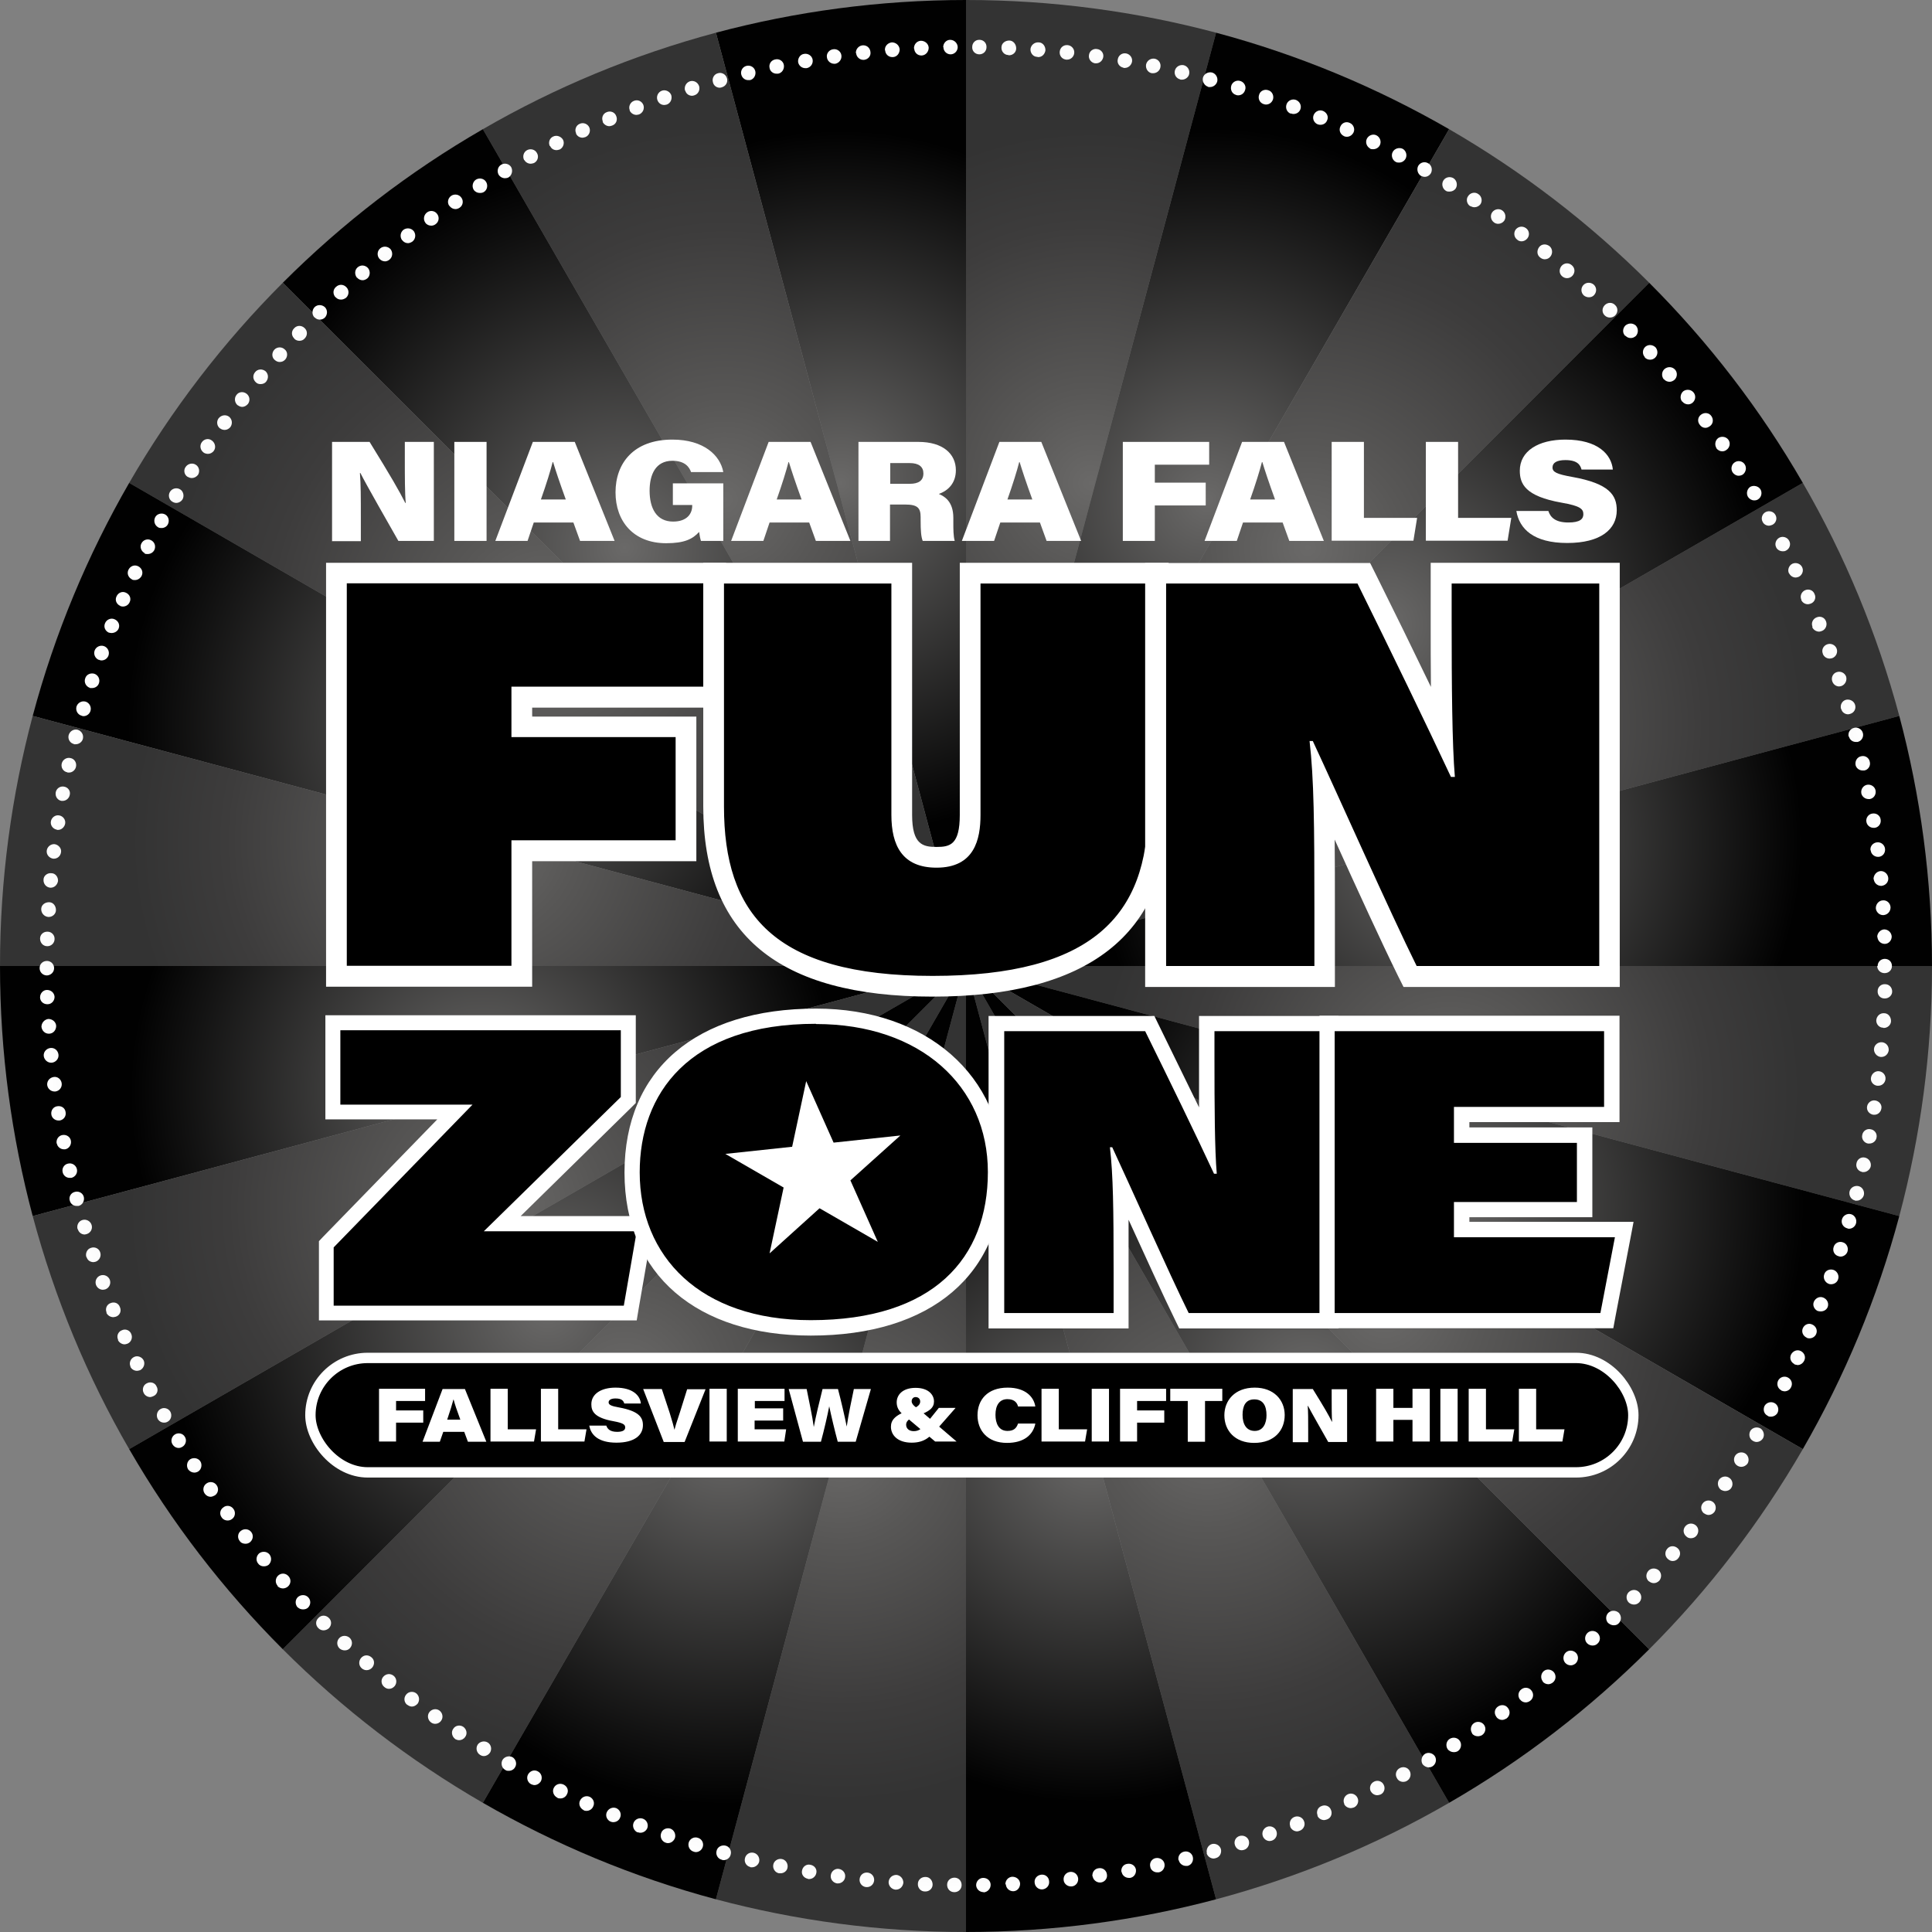
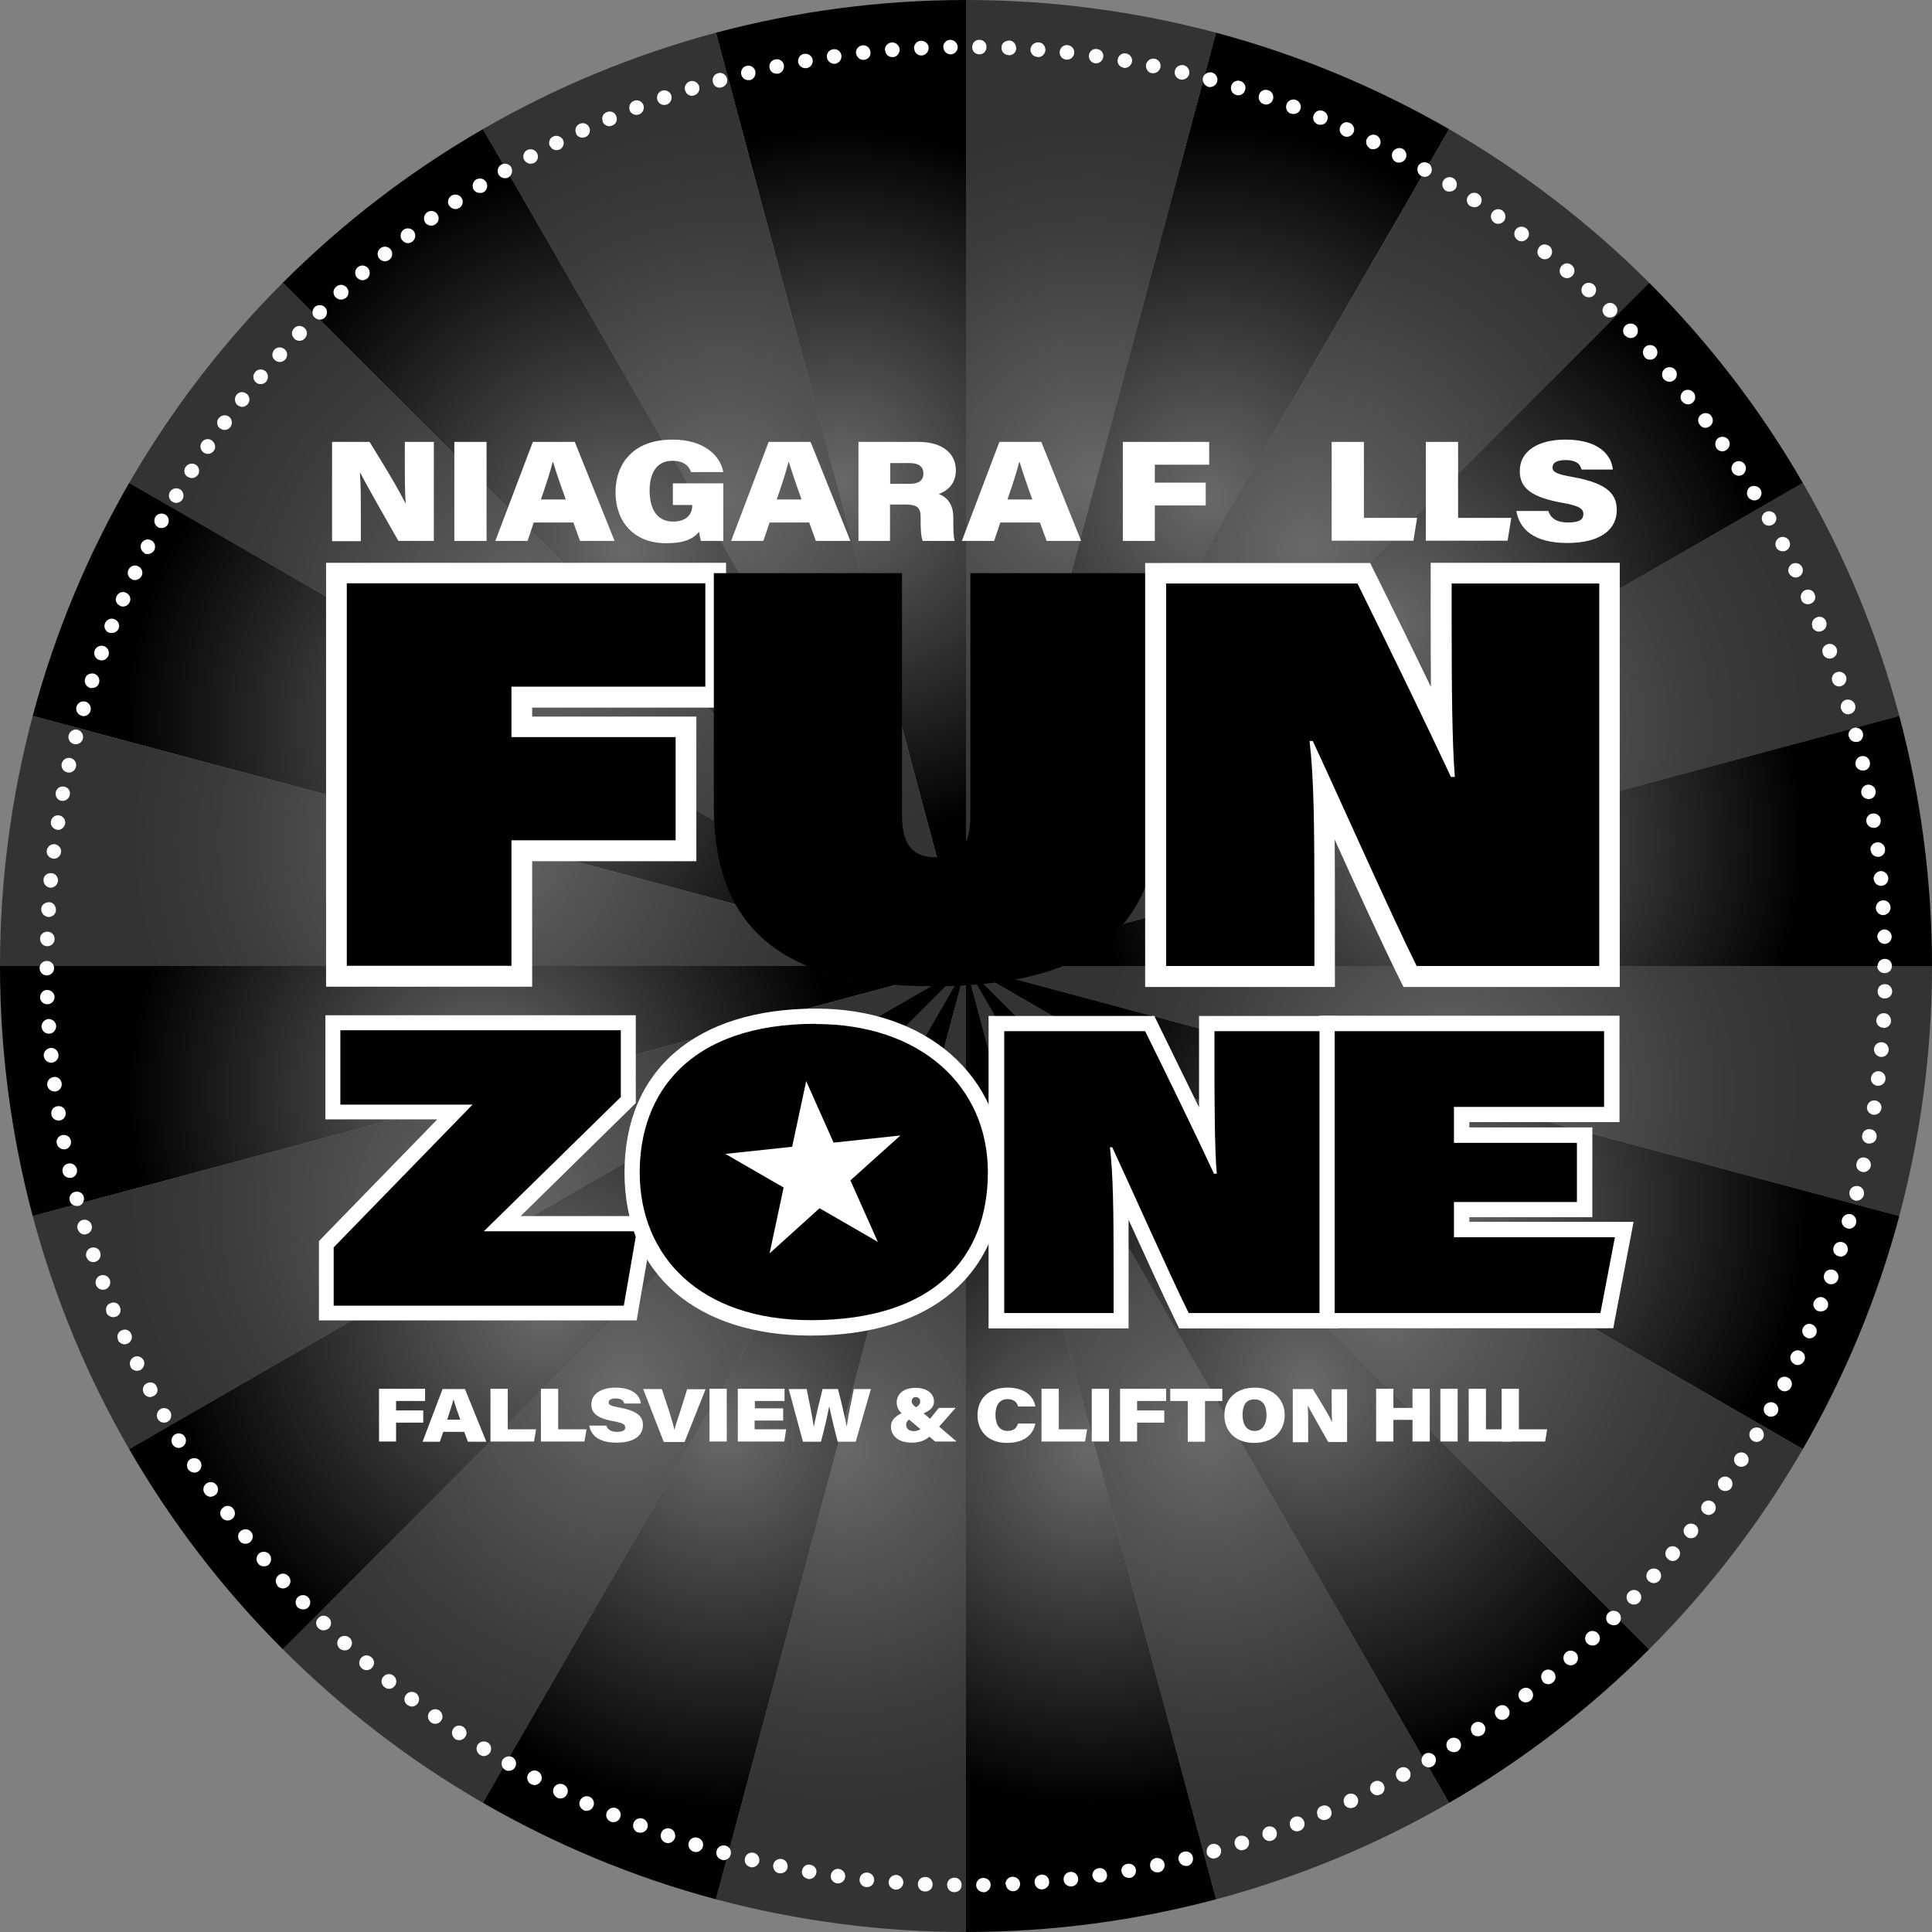
<svg xmlns="http://www.w3.org/2000/svg" xmlns:xlink="http://www.w3.org/1999/xlink" id="Layer_1" data-name="Layer 1" viewBox="0 0 83.9 83.9">
  <rect x="0" y="0" width="83.9" height="83.9" fill="#808080" stroke="none" />
  <defs>
    <style>      .cls-1 {        fill: url(#radial-gradient-10);      }      .cls-2 {        fill: url(#radial-gradient-9);      }      .cls-3 {        fill: url(#radial-gradient-14);      }      .cls-4 {        fill: #fff;      }      .cls-5 {        fill: url(#radial-gradient-16);      }      .cls-6 {        fill: url(#radial-gradient-18);      }      .cls-7 {        fill: url(#radial-gradient-5);      }      .cls-8 {        stroke: #fff;        stroke-miterlimit: 10;        stroke-width: .45px;      }      .cls-9 {        fill: url(#radial-gradient);      }      .cls-10 {        fill: url(#radial-gradient-3);      }      .cls-11 {        fill: url(#radial-gradient-24);      }      .cls-12 {        fill: url(#radial-gradient-20);      }      .cls-13 {        fill: url(#radial-gradient-11);      }      .cls-14 {        fill: url(#radial-gradient-8);      }      .cls-15 {        fill: url(#radial-gradient-2);      }      .cls-16 {        fill: url(#radial-gradient-23);      }      .cls-17 {        fill: url(#radial-gradient-21);      }      .cls-18 {        fill: url(#radial-gradient-4);      }      .cls-19 {        fill: url(#radial-gradient-25);      }      .cls-20 {        fill: url(#radial-gradient-22);      }      .cls-21 {        fill: url(#radial-gradient-12);      }      .cls-22 {        fill: url(#radial-gradient-19);      }      .cls-23 {        fill: url(#radial-gradient-15);      }      .cls-24 {        fill: url(#radial-gradient-6);      }      .cls-25 {        fill: url(#radial-gradient-7);      }      .cls-26 {        fill: url(#radial-gradient-17);      }      .cls-27 {        fill: url(#radial-gradient-13);      }    </style>
    <radialGradient id="radial-gradient" cx="36.52" cy="20.98" fx="36.52" fy="20.98" r="15.32" gradientUnits="userSpaceOnUse">
      <stop offset="0" stop-color="#6a6968" />
      <stop offset="1" stop-color="#010101" />
    </radialGradient>
    <radialGradient id="radial-gradient-2" cx="47.38" cy="20.98" fx="47.38" fy="20.98" r="15.32" gradientUnits="userSpaceOnUse">
      <stop offset="0" stop-color="#6a6968" />
      <stop offset=".26" stop-color="#585756" />
      <stop offset=".73" stop-color="#3d3c3c" />
      <stop offset="1" stop-color="#333" />
    </radialGradient>
    <radialGradient id="radial-gradient-3" cx="31.46" cy="21.69" fx="31.46" fy="21.69" r="16.14" xlink:href="#radial-gradient-2" />
    <radialGradient id="radial-gradient-4" cx="27.12" cy="23.78" fx="27.12" fy="23.78" r="16.59" xlink:href="#radial-gradient" />
    <radialGradient id="radial-gradient-5" cx="23.78" cy="27.12" fx="23.78" fy="27.12" r="16.59" xlink:href="#radial-gradient-2" />
    <radialGradient id="radial-gradient-6" cx="52.44" cy="21.69" fx="52.44" fy="21.69" r="16.14" xlink:href="#radial-gradient" />
    <radialGradient id="radial-gradient-7" cx="62.22" cy="31.46" fx="62.22" fy="31.46" r="16.14" xlink:href="#radial-gradient-2" />
    <radialGradient id="radial-gradient-8" cx="62.93" cy="36.52" fx="62.93" fy="36.52" r="15.32" xlink:href="#radial-gradient" />
    <radialGradient id="radial-gradient-9" cx="62.93" cy="47.38" fx="62.93" fy="47.38" r="15.32" xlink:href="#radial-gradient-2" />
    <radialGradient id="radial-gradient-10" cx="21.68" cy="31.46" fx="21.68" fy="31.46" r="16.14" xlink:href="#radial-gradient" />
    <radialGradient id="radial-gradient-11" cx="56.79" cy="23.78" fx="56.79" fy="23.78" r="16.59" xlink:href="#radial-gradient-2" />
    <radialGradient id="radial-gradient-12" cx="60.12" cy="27.12" fx="60.12" fy="27.12" r="16.59" xlink:href="#radial-gradient" />
    <radialGradient id="radial-gradient-13" cx="52.44" cy="62.22" fx="52.44" fy="62.22" r="16.14" xlink:href="#radial-gradient-2" />
    <radialGradient id="radial-gradient-14" cx="56.79" cy="60.12" fx="56.79" fy="60.12" r="16.59" xlink:href="#radial-gradient" />
    <radialGradient id="radial-gradient-15" cx="47.38" cy="62.93" fx="47.38" fy="62.93" r="15.32" xlink:href="#radial-gradient" />
    <radialGradient id="radial-gradient-16" cx="36.52" cy="62.93" fx="36.52" fy="62.93" r="15.32" xlink:href="#radial-gradient-2" />
    <radialGradient id="radial-gradient-17" cx="62.22" cy="52.44" fx="62.22" fy="52.44" r="16.14" xlink:href="#radial-gradient" />
    <radialGradient id="radial-gradient-18" cx="60.12" cy="56.79" fx="60.12" fy="56.79" r="16.59" xlink:href="#radial-gradient-2" />
    <radialGradient id="radial-gradient-19" cx="27.12" cy="60.12" fx="27.12" fy="60.12" r="16.59" xlink:href="#radial-gradient-2" />
    <radialGradient id="radial-gradient-20" cx="20.98" cy="47.38" fx="20.98" fy="47.38" r="15.32" xlink:href="#radial-gradient" />
    <radialGradient id="radial-gradient-21" cx="21.68" cy="52.44" fx="21.68" fy="52.44" r="16.14" xlink:href="#radial-gradient-2" />
    <radialGradient id="radial-gradient-22" cx="20.98" cy="36.52" fx="20.98" fy="36.52" r="15.32" xlink:href="#radial-gradient-2" />
    <radialGradient id="radial-gradient-23" cx="31.46" cy="62.22" fx="31.46" fy="62.22" r="16.14" xlink:href="#radial-gradient" />
    <radialGradient id="radial-gradient-24" cx="23.78" cy="56.79" fx="23.78" fy="56.79" r="16.59" xlink:href="#radial-gradient" />
    <radialGradient id="radial-gradient-25" cx="41.95" cy="41.95" fx="41.95" fy="41.95" r="40.23" gradientUnits="userSpaceOnUse">
      <stop offset="0" stop-color="#0d0d0d" />
      <stop offset="1" stop-color="#fff" />
    </radialGradient>
  </defs>
  <g>
    <path class="cls-9" d="M41.95,0c-3.76,0-7.4.5-10.86,1.42l10.86,40.53V0Z" />
    <path class="cls-15" d="M52.81,1.42c-3.46-.92-7.1-1.42-10.86-1.42v41.95L52.81,1.42Z" />
    <path class="cls-10" d="M31.09,1.42c-3.58.96-6.98,2.37-10.12,4.19l20.98,36.34L31.09,1.42Z" />
    <path class="cls-18" d="M20.97,5.61c-3.19,1.84-6.11,4.09-8.69,6.67l29.67,29.67L20.97,5.61Z" />
    <path class="cls-7" d="M12.28,12.28c-2.58,2.58-4.83,5.51-6.67,8.69l36.34,20.98L12.28,12.28Z" />
    <path class="cls-24" d="M62.93,5.61c-3.14-1.81-6.53-3.23-10.12-4.19l-10.86,40.53L62.93,5.61Z" />
    <path class="cls-25" d="M82.48,31.09c-.96-3.58-2.37-6.98-4.19-10.12l-36.34,20.98,40.53-10.86Z" />
    <path class="cls-14" d="M83.9,41.95c0-3.76-.5-7.4-1.42-10.86l-40.53,10.86h41.95Z" />
    <path class="cls-2" d="M82.48,52.81c.92-3.46,1.42-7.1,1.42-10.86h-41.95l40.53,10.86Z" />
    <path class="cls-1" d="M5.61,20.97c-1.81,3.14-3.23,6.53-4.19,10.12l40.53,10.86L5.61,20.97Z" />
    <path class="cls-13" d="M71.62,12.28c-2.58-2.58-5.51-4.83-8.69-6.67l-20.98,36.34,29.67-29.67Z" />
    <path class="cls-21" d="M78.29,20.97c-1.84-3.19-4.09-6.11-6.67-8.69l-29.67,29.67,36.34-20.98Z" />
    <path class="cls-27" d="M52.81,82.48c3.58-.96,6.98-2.37,10.12-4.19l-20.98-36.34,10.86,40.53Z" />
    <path class="cls-3" d="M62.93,78.29c3.19-1.84,6.11-4.09,8.69-6.67l-29.67-29.67,20.98,36.34Z" />
    <path class="cls-23" d="M41.95,83.9c3.76,0,7.4-.5,10.86-1.42l-10.86-40.53v41.95Z" />
    <path class="cls-5" d="M31.09,82.48c3.46.92,7.1,1.42,10.86,1.42v-41.95l-10.86,40.53Z" />
    <path class="cls-26" d="M41.95,41.95l36.34,20.98c1.81-3.14,3.23-6.53,4.19-10.12l-40.53-10.86Z" />
    <path class="cls-6" d="M71.62,71.62c2.58-2.58,4.83-5.51,6.67-8.69l-36.34-20.98,29.67,29.67Z" />
    <path class="cls-22" d="M12.28,71.62c2.58,2.58,5.51,4.83,8.69,6.67l20.98-36.34-29.67,29.67Z" />
    <path class="cls-12" d="M0,41.95c0,3.76.5,7.4,1.42,10.86l40.53-10.86H0Z" />
    <path class="cls-17" d="M1.42,52.81c.96,3.58,2.37,6.98,4.19,10.12l36.34-20.98L1.42,52.81Z" />
    <path class="cls-20" d="M1.42,31.09c-.92,3.46-1.42,7.1-1.42,10.86h41.95L1.42,31.09Z" />
    <path class="cls-16" d="M20.97,78.29c3.14,1.81,6.53,3.23,10.12,4.19l10.86-40.53-20.98,36.34Z" />
    <path class="cls-11" d="M5.61,62.93c1.84,3.19,4.09,6.11,6.67,8.69l29.67-29.67L5.61,62.93Z" />
  </g>
  <g>
    <g>
      <g>
        <polygon points="14.61 42.4 14.61 24.89 31.08 24.89 31.08 30.27 22.66 30.27 22.66 31.57 29.79 31.57 29.79 36.95 22.66 36.95 22.66 42.4 14.61 42.4" />
        <path class="cls-4" d="M30.63,25.34v4.48h-8.42v2.19h7.13v4.48h-7.13v5.45h-7.15v-16.61h15.58M31.53,24.44H14.16v18.41h8.95v-5.45h7.13v-6.28h-7.13v-.39h8.42v-6.28h0Z" />
      </g>
      <g>
        <path d="M40.51,42.83c-6.49,0-9.51-2.48-9.51-7.81v-10.13h8.17v10.5c0,1.62.76,1.84,1.51,1.84,1.04,0,1.46-.53,1.46-1.84v-10.5h8.17v10.27c0,5.23-3.11,7.67-9.79,7.67Z" />
-         <path class="cls-4" d="M49.85,25.34v9.82c0,4.58-2.41,7.22-9.35,7.22s-9.06-2.74-9.06-7.36v-9.68h7.27v10.05c0,1.32.47,2.29,1.96,2.29,1.65,0,1.91-1.23,1.91-2.29v-10.05h7.27M50.75,24.44h-9.07v10.95c0,1.29-.42,1.39-1.01,1.39s-1.06-.1-1.06-1.39v-10.95h-9.07v10.58c0,5.56,3.26,8.26,9.96,8.26s10.25-2.66,10.25-8.12v-10.72h0Z" />
      </g>
      <g>
        <path d="M61.24,42.4l-.12-.25c-.73-1.47-1.9-4.06-2.94-6.34-.24-.54-.48-1.06-.7-1.55.05,1.32.06,2.96.06,5.31v2.83h-7.34v-17.51h9.04l.12.25c1.08,2.2,2.27,4.63,3.28,6.74-.04-1.45-.05-3.24-.05-4.91v-2.08h7.32v17.51h-8.66Z" />
        <path class="cls-4" d="M69.45,25.34v16.61h-7.93c-1.16-2.34-3.45-7.5-4.51-9.77h-.14c.19,1.65.21,3.56.21,7.39v2.38h-6.44v-16.61h8.31c1.49,3.02,2.97,6.07,4.06,8.4h.17c-.12-1.39-.14-4.01-.14-6.77v-1.63h6.42M70.35,24.44h-8.22v2.53c0,.94,0,1.92.01,2.86-.78-1.62-1.61-3.31-2.39-4.88l-.25-.5h-9.77v18.41h8.24v-3.28c0-1.21,0-2.23-.01-3.12.98,2.17,2.06,4.52,2.74,5.9l.25.5h9.39v-18.41h0Z" />
      </g>
    </g>
    <g>
      <polygon points="14.17 57.02 14.17 54.03 19.75 48.29 14.46 48.29 14.46 44.41 27.28 44.41 27.28 47.78 21.81 53.14 28.04 53.14 27.37 57.02 14.17 57.02" />
      <path class="cls-4" d="M26.96,44.74v2.9l-5.95,5.83h6.64l-.56,3.23h-12.6v-2.53l6.03-6.2h-5.74v-3.23h12.18M27.61,44.09h-13.48v4.52h4.86l-4.96,5.1-.18.19v3.44h13.8l.09-.54.56-3.23.13-.76h-5.82l4.81-4.72.19-.19v-3.83h0Z" />
    </g>
    <g>
      <path d="M35.21,57.67c-4.71,0-7.76-2.65-7.76-6.75s2.99-6.78,7.98-6.78c4.59,0,7.79,2.78,7.79,6.77,0,4.24-3,6.77-8.02,6.77Z" />
      <path class="cls-4" d="M35.44,44.47c4.54,0,7.46,2.7,7.46,6.43s-2.35,6.43-7.69,6.43c-4.82,0-7.43-2.78-7.43-6.42,0-3.39,2.1-6.45,7.65-6.45M35.44,43.8c-5.21,0-8.32,2.66-8.32,7.12s3.18,7.08,8.09,7.08c5.23,0,8.35-2.65,8.35-7.1,0-4.18-3.34-7.1-8.12-7.1h0Z" />
    </g>
    <g>
      <path d="M51.41,57.35l-.09-.19c-.54-1.08-1.4-2.98-2.16-4.66-.18-.4-.36-.79-.53-1.16.04.97.04,2.18.04,3.91v2.09h-5.41v-12.91h6.66l.09.19c.79,1.61,1.67,3.4,2.42,4.97-.03-1.07-.04-2.38-.04-3.62v-1.53h5.39v12.91h-6.38Z" />
      <path class="cls-4" d="M57.46,44.78v12.24h-5.84c-.85-1.72-2.54-5.53-3.32-7.2h-.1c.14,1.22.16,2.63.16,5.44v1.76h-4.75v-12.24h6.12c1.1,2.23,2.19,4.47,2.99,6.19h.12c-.09-1.03-.1-2.96-.1-4.99v-1.2h4.73M58.13,44.12h-6.06v1.86c0,.7,0,1.42,0,2.11-.58-1.19-1.19-2.44-1.76-3.6l-.18-.37h-7.2v13.57h6.08v-2.42c0-.89,0-1.64,0-2.3.73,1.6,1.52,3.33,2.02,4.35l.18.37h6.92v-13.57h0Z" />
    </g>
    <g>
      <polygon points="57.63 57.34 57.63 44.44 69.99 44.44 69.99 48.41 63.47 48.41 63.47 49.3 68.81 49.3 68.81 52.53 63.47 52.53 63.47 53.4 70.53 53.4 69.78 57.34 57.63 57.34" />
      <path class="cls-4" d="M69.66,44.77v3.3h-6.52v1.56h5.34v2.57h-5.34v1.53h6.99l-.63,3.29h-11.54v-12.24h11.7M70.33,44.11h-13.03v13.57h12.76l.1-.54.63-3.29.15-.79h-7.13v-.2h5.34v-3.9h-5.34v-.23h6.52v-4.63h0Z" />
    </g>
-     <rect class="cls-8" x="13.48" y="58.97" width="57.45" height="4.97" rx="2.49" ry="2.49" />
    <g>
      <path class="cls-4" d="M14.42,23.49v-4.3h1.63c.95,1.54,1.27,2.1,1.55,2.65h.02c-.04-.4-.04-1.18-.04-1.89v-.76h1.26v4.3h-1.54c-.34-.6-1.39-2.43-1.65-2.95h-.02c.04.49.04,1.06.04,1.91v1.05h-1.26Z" />
      <path class="cls-4" d="M21.13,19.19v4.3h-1.4v-4.3h1.4Z" />
      <path class="cls-4" d="M23.18,22.69l-.27.8h-1.4l1.63-4.3h1.82l1.73,4.3h-1.5l-.29-.8h-1.71ZM24.57,21.69c-.28-.77-.44-1.26-.55-1.62h-.02c-.09.36-.28.97-.51,1.62h1.08Z" />
      <path class="cls-4" d="M31.4,23.49h-.96c-.03-.09-.06-.24-.08-.39-.28.31-.64.49-1.43.49-1.42,0-2.2-.95-2.2-2.21s.78-2.29,2.47-2.29c1.37,0,2.08.69,2.21,1.41h-1.4c-.07-.2-.25-.49-.81-.49-.73,0-.99.6-.99,1.3,0,.76.3,1.34,1.02,1.34.61,0,.83-.35.83-.68v-.04h-.84v-.94h2.19v2.51Z" />
      <path class="cls-4" d="M33.42,22.69l-.27.8h-1.4l1.63-4.3h1.82l1.73,4.3h-1.5l-.29-.8h-1.71ZM34.81,21.69c-.28-.77-.44-1.26-.55-1.62h-.02c-.09.36-.28.97-.51,1.62h1.08Z" />
      <path class="cls-4" d="M38.65,21.91v1.58h-1.37v-4.3h2.6c1.07,0,1.63.52,1.63,1.23,0,.55-.32.88-.74,1.03.23.1.63.31.63,1.04v.23c0,.24,0,.56.06.77h-1.39c-.07-.18-.09-.44-.09-.89v-.14c0-.4-.13-.55-.67-.55h-.65ZM38.65,21.01h.86c.38,0,.59-.14.59-.45,0-.29-.2-.45-.59-.45h-.85v.9Z" />
      <path class="cls-4" d="M43.44,22.69l-.27.8h-1.4l1.63-4.3h1.82l1.73,4.3h-1.5l-.29-.8h-1.71ZM44.83,21.69c-.28-.77-.44-1.26-.55-1.62h-.02c-.09.36-.28.97-.51,1.62h1.08Z" />
      <path class="cls-4" d="M48.76,19.19h3.75v.99h-2.36v.78h2.21v.99h-2.21v1.54h-1.39v-4.3Z" />
-       <path class="cls-4" d="M53.98,22.69l-.27.8h-1.4l1.63-4.3h1.82l1.73,4.3h-1.5l-.29-.8h-1.71ZM55.37,21.69c-.28-.77-.44-1.26-.55-1.62h-.02c-.09.36-.28.97-.51,1.62h1.08Z" />
      <path class="cls-4" d="M57.83,19.19h1.4v3.3h2.31l-.16.99h-3.55v-4.3Z" />
      <path class="cls-4" d="M61.92,19.19h1.4v3.3h2.31l-.16.99h-3.55v-4.3Z" />
      <path class="cls-4" d="M67.24,22.19c.09.28.31.5.87.5.5,0,.65-.15.65-.36,0-.23-.14-.36-.94-.5-1.59-.28-1.82-.82-1.82-1.39,0-.85.8-1.35,1.98-1.35,1.43,0,2,.66,2.06,1.3h-1.36c-.05-.19-.17-.41-.7-.41-.38,0-.56.12-.56.32s.18.29.85.41c1.63.29,1.94.8,1.94,1.45,0,.82-.69,1.42-2.15,1.42s-2.08-.61-2.21-1.39h1.4Z" />
    </g>
    <polygon class="cls-4" points="35.01 46.95 36.2 49.62 39.1 49.31 36.93 51.26 38.12 53.93 35.59 52.47 33.42 54.43 34.03 51.57 31.5 50.11 34.4 49.8 35.01 46.95" />
    <path class="cls-19" d="M41.44,82.17c-.18,0-.31-.14-.31-.32h0c0-.18.14-.31.32-.31h0c.18,0,.31.14.31.32h0c0,.18-.14.31-.31.31h0ZM42.72,82.17c-.18,0-.32-.13-.33-.3h0c0-.18.14-.32.31-.32h0c.18,0,.32.13.32.3h0c0,.18-.14.32-.31.33h0c-.17,0,0,0,0,0ZM40.16,82.14c-.18,0-.31-.16-.3-.33h0c0-.18.16-.31.34-.3h0c.17,0,.3.15.3.33h0c0,.17-.14.3-.31.3h-.02ZM43.66,81.83c0-.18.13-.32.3-.33h0c.18,0,.33.12.34.3h0c0,.18-.13.33-.3.33h0s0,0,0,0h0c-.17,0-.31-.13-.32-.3ZM38.88,82.06c-.17-.02-.3-.17-.29-.34h0c.02-.18.16-.3.34-.3h0c.18.02.3.17.3.34h0c-.02.17-.15.3-.32.3h-.03ZM44.93,81.75c-.02-.17.11-.32.29-.34h0c.18-.02.33.11.34.29h0c.02.18-.11.33-.29.35h-.03c-.16,0-.3-.13-.31-.3ZM37.61,81.95c-.18-.02-.3-.18-.28-.35h0c.02-.18.17-.3.35-.28h0c.17.02.3.17.28.35h0c-.02.16-.15.28-.31.28h-.03ZM46.19,81.64c-.02-.18.11-.33.28-.35h0c.18-.02.33.11.35.28h0c.02.18-.11.34-.28.35h-.04c-.15,0-.3-.12-.31-.28ZM36.35,81.79c-.18-.03-.3-.19-.27-.36h0c.02-.17.19-.3.35-.27h0c.18.03.3.19.27.36h0c-.02.16-.16.27-.31.27h-.04ZM47.44,81.49c-.02-.18.09-.34.27-.36h0c.18-.03.34.09.36.27h0c.03.17-.09.33-.27.35h0s-.03,0-.04,0h0c-.15,0-.29-.12-.31-.27ZM35.09,81.59c-.18-.03-.3-.19-.26-.36h0c.03-.17.19-.29.36-.25h0c.18.03.3.19.26.36h0c-.03.15-.16.26-.31.26h0s-.03,0-.05,0ZM48.7,81.3c-.03-.18.08-.34.26-.36h0c.18-.03.34.08.37.25h0c.02.17-.08.33-.25.36h0s-.04,0-.06,0h0c-.15,0-.29-.11-.31-.26ZM33.83,81.35c-.17-.03-.28-.2-.25-.37h0c.03-.17.2-.28.37-.25h0c.17.03.28.2.25.37h0c-.02.15-.16.25-.3.25h0s-.04,0-.07,0ZM49.95,81.06c-.04-.17.07-.34.24-.37h0c.18-.03.35.08.38.25h0c.03.17-.08.34-.25.37h0s-.04,0-.07,0h0c-.14,0-.28-.1-.3-.25ZM32.59,81.08c-.18-.04-.28-.21-.24-.38h0c.04-.18.21-.28.38-.24h0c.17.04.27.21.24.38h0c-.03.14-.17.25-.31.25h0s-.04,0-.07,0ZM51.18,80.79c-.04-.17.06-.34.24-.38h0c.17-.04.34.06.38.23h0c.04.18-.06.35-.23.39h0s-.05,0-.07,0h0c-.14,0-.28-.1-.31-.25ZM31.34,80.76c-.17-.04-.27-.22-.22-.39h0c.04-.17.22-.26.39-.22h0c.17.04.27.22.22.39h0c-.03.14-.17.24-.3.24h0s-.06,0-.09-.02ZM52.41,80.48c-.04-.17.05-.35.22-.4h0c.16-.04.34.05.39.22h0c.04.17-.05.35-.22.39h0s-.06.02-.09.02h0c-.14,0-.27-.09-.31-.23ZM30.12,80.41c-.17-.05-.26-.23-.21-.4h0c.05-.16.23-.26.4-.2h0c.17.05.26.23.21.39h0c-.04.14-.17.23-.3.23h0s-.06,0-.09-.02ZM53.63,80.13c-.06-.17.03-.35.2-.4h0c.17-.05.35.04.4.2h0c.05.17-.04.35-.2.4h0s-.07.02-.1.02h0c-.14,0-.25-.08-.3-.22ZM28.9,80.02h0c-.16-.06-.25-.24-.19-.41h0c.05-.17.24-.25.4-.2h0c.17.06.25.25.2.41h0c-.05.13-.17.22-.3.22h0s-.07,0-.1-.02ZM54.84,79.74c-.06-.17.03-.35.19-.41h0c.16-.06.35.03.4.19h0c.06.16-.02.35-.19.41h0s-.07.02-.1.02h0c-.13,0-.25-.08-.3-.21ZM27.7,79.58c-.16-.06-.25-.25-.19-.41h0c.06-.17.25-.25.41-.19h0c.17.06.25.25.19.41h0c-.05.12-.17.2-.3.2h0s-.08,0-.11-.03ZM56.03,79.31c-.06-.17.02-.35.19-.41h0c.16-.06.35.02.41.19h0c.07.16-.02.35-.18.41h0s-.08.03-.12.03h0c-.13,0-.25-.08-.3-.2ZM26.52,79.11h0c-.16-.07-.24-.25-.17-.41h0c.07-.16.25-.24.41-.18h0c.16.07.24.25.17.41h0c-.05.13-.17.2-.3.2h0s-.08,0-.12-.03ZM57.22,78.84c-.07-.16,0-.35.17-.41h0c.16-.07.35,0,.41.17h0c.07.16,0,.35-.17.41h0s-.09.03-.12.03h0c-.13,0-.25-.07-.3-.19ZM25.35,78.61h0c-.16-.08-.24-.26-.16-.42h0c.08-.16.26-.23.42-.16h0c.16.08.23.26.15.42h0c-.05.12-.17.19-.29.19h0s-.09,0-.13-.03ZM58.38,78.34c-.08-.16,0-.35.15-.42h0c.16-.08.35,0,.42.15h0c.08.16,0,.35-.15.42h0s-.09.03-.14.03h0c-.12,0-.24-.07-.29-.18ZM24.19,78.06c-.15-.08-.22-.27-.14-.42h0c.08-.16.27-.22.43-.14h0c.16.08.23.26.14.42h0c-.05.11-.16.18-.28.18h0c-.05,0-.09,0-.14-.03ZM59.53,77.8c-.08-.16-.02-.35.14-.43h0c.15-.08.35-.02.42.14h0c.08.15.02.35-.14.42h0s-.09.03-.14.03h0c-.11,0-.22-.06-.28-.17ZM23.06,77.48c-.15-.08-.21-.27-.13-.42h0c.09-.16.27-.22.42-.14h0c.16.08.22.27.14.43h0c-.06.1-.17.17-.28.17h0c-.05,0-.1-.02-.15-.04ZM60.66,77.21c-.09-.15-.03-.35.13-.43h0c.15-.08.35-.03.43.13h0c.08.16.02.35-.13.43h0c-.05.03-.1.04-.15.04h0c-.12,0-.23-.06-.28-.17ZM21.94,76.86c-.15-.08-.2-.28-.12-.43h0c.09-.15.29-.2.44-.12h0c.14.09.2.28.11.43h0c-.05.1-.16.16-.27.16h0c-.06,0-.11,0-.16-.04ZM61.77,76.6c-.08-.15-.03-.35.12-.44h0c.14-.08.34-.03.43.12h0c.08.15.03.34-.12.43h0c-.05.03-.1.04-.16.04h0c-.1,0-.21-.06-.27-.15ZM20.85,76.21h0c-.15-.09-.2-.29-.11-.44h0c.09-.14.29-.19.44-.1h0c.15.09.19.29.1.44h0c-.06.09-.16.15-.27.15h0c-.06,0-.11-.02-.16-.05ZM62.86,75.95c-.09-.15-.05-.35.1-.44h0c.15-.09.35-.05.44.1h0c.09.14.05.35-.1.44h0c-.05.03-.11.04-.17.04h0c-.1,0-.21-.05-.27-.14ZM19.77,75.52c-.14-.1-.19-.3-.09-.44h0c.09-.15.29-.19.44-.09h0c.14.1.19.3.08.44h0c-.06.09-.16.14-.26.14h0c-.06,0-.12-.02-.18-.05ZM63.93,75.27c-.1-.14-.06-.35.08-.44h0c.14-.1.35-.06.44.08h0c.1.14.06.34-.09.44h0c-.05.03-.12.05-.18.05h0c-.1,0-.2-.04-.26-.13ZM18.72,74.8c-.14-.1-.18-.3-.08-.44h0c.1-.14.3-.18.44-.08h0c.14.1.18.3.08.44h0c-.06.09-.16.14-.26.14h0c-.06,0-.13-.02-.18-.06ZM64.98,74.55c-.11-.14-.08-.34.07-.44h0c.14-.1.34-.08.44.07h0c.11.14.08.34-.07.45h0c-.06.03-.12.06-.19.06h0c-.1,0-.19-.05-.25-.13ZM17.69,74.04c-.14-.1-.17-.3-.06-.44h0c.1-.14.3-.17.44-.07h0c.14.11.17.3.07.45h0c-.07.08-.16.13-.25.13h0c-.07,0-.14-.03-.19-.07ZM66.01,73.81c-.11-.14-.09-.34.06-.45h0c.14-.11.34-.08.44.06h0c.11.14.08.34-.06.44h0c-.05.04-.13.07-.19.07h0c-.09,0-.19-.04-.24-.12ZM16.69,73.26h0c-.14-.11-.16-.31-.05-.44h0c.12-.14.31-.16.45-.05h0c.14.11.16.31.05.45h0c-.07.08-.15.12-.25.12h0c-.08,0-.14-.03-.2-.08ZM67,73.02c-.11-.14-.09-.34.04-.45h0c.13-.11.33-.08.44.05h0c.11.14.09.33-.04.44h0c-.06.05-.14.08-.2.08h0c-.09,0-.19-.04-.25-.12ZM15.71,72.45c-.14-.12-.14-.32-.03-.45h0c.12-.14.31-.15.45-.03h0c.14.11.15.31.03.45h0c-.06.07-.15.11-.24.11h0c-.08,0-.15-.03-.21-.08ZM67.97,72.21c-.11-.13-.1-.33.03-.45h0c.13-.12.33-.1.45.03h0c.11.13.1.33-.03.45h0c-.06.05-.14.08-.2.08h0c-.09,0-.18-.03-.25-.11ZM14.75,71.59c-.13-.12-.14-.32-.02-.45h0c.12-.13.32-.13.45-.02h0c.13.12.14.31.02.45h0c-.06.07-.14.1-.23.1h0c-.08,0-.16-.03-.22-.08ZM68.92,71.36c-.12-.13-.11-.32.02-.45h0c.13-.12.33-.11.45.02h0c.12.13.12.33-.02.45h0c-.06.06-.14.08-.21.08h0c-.08,0-.17-.03-.24-.1ZM13.83,70.71c-.13-.12-.14-.32,0-.45h0c.12-.13.32-.13.45,0h0c.13.12.13.32,0,.45h0c-.07.06-.15.09-.23.09h0c-.08,0-.16-.03-.22-.09ZM69.84,70.49c-.12-.13-.12-.32,0-.45h0c.13-.12.33-.12.46,0h0c.12.13.12.33,0,.45h0c-.06.07-.14.09-.22.09h0c-.08,0-.16-.03-.23-.09ZM12.93,69.81c-.12-.13-.12-.33,0-.45h0c.13-.12.33-.12.45,0h0c.13.13.12.33,0,.45h0c-.06.06-.14.08-.22.08h0c-.09,0-.17-.03-.23-.09ZM70.74,69.6c-.13-.12-.14-.32-.02-.45h0c.13-.13.32-.14.45-.02h0c.13.12.14.32.02.45h0c-.07.07-.14.1-.23.1h0c-.08,0-.16-.03-.22-.08ZM12.06,68.87h0c-.12-.13-.11-.33.02-.45h0c.13-.12.33-.11.45.03h0c.12.13.11.33-.03.45h0c-.06.05-.14.08-.21.08h0c-.08,0-.17-.03-.24-.1ZM71.6,68.67c-.13-.12-.14-.31-.02-.45h0c.11-.13.31-.14.45-.03h0c.13.12.14.31.03.45h0c-.07.07-.15.11-.24.11h0c-.08,0-.15-.03-.21-.08ZM11.22,67.91c-.12-.13-.1-.33.03-.45h0c.14-.11.34-.09.45.04h0c.11.14.09.33-.03.45h0c-.06.05-.14.07-.21.07h0c-.09,0-.18-.03-.24-.11ZM72.44,67.71c-.14-.11-.16-.31-.04-.45h0c.11-.14.31-.15.45-.03h0c.13.11.15.3.03.44h0c-.06.08-.15.12-.24.12h0c-.08,0-.14-.03-.2-.08ZM10.41,66.92c-.11-.13-.09-.34.05-.44h0c.14-.11.34-.09.45.05h0c.11.14.08.33-.05.44h0c-.06.05-.13.07-.2.07h0c-.09,0-.19-.03-.25-.12ZM73.24,66.73c-.14-.11-.17-.3-.06-.44h0c.11-.14.3-.17.45-.06h0c.14.11.16.3.05.45h0c-.06.08-.15.12-.25.12h0c-.07,0-.14-.02-.19-.07ZM9.63,65.9h0c-.11-.14-.08-.34.07-.44h0c.13-.11.34-.08.44.07h0c.1.13.08.34-.07.44h0c-.05.04-.12.06-.19.06h0c-.09,0-.19-.04-.25-.13ZM74.01,65.73c-.14-.1-.18-.3-.07-.44h0c.1-.14.3-.17.44-.07h0c.14.1.17.3.07.44h0c-.06.08-.16.13-.25.13h0c-.07,0-.14-.03-.19-.07ZM8.89,64.86c-.1-.14-.07-.34.08-.44h0c.14-.1.34-.07.44.08h0c.1.14.07.34-.08.44h0c-.06.03-.12.06-.19.06h0c-.09,0-.19-.05-.25-.14ZM74.74,64.7c-.14-.1-.18-.3-.09-.44h0c.1-.14.3-.19.45-.08h0c.14.09.18.3.08.44h0c-.06.09-.16.13-.26.13h0c-.06,0-.12-.02-.18-.05ZM8.17,63.81h0c-.09-.15-.05-.35.09-.44h0c.15-.09.35-.05.44.09h0c.09.14.05.35-.09.44h0c-.05.03-.11.05-.17.05h0c-.1,0-.2-.05-.27-.14ZM75.45,63.65c-.15-.09-.19-.29-.1-.43h0c.09-.15.3-.19.44-.1h0c.14.09.19.29.1.44h0c-.07.09-.17.14-.27.14h0c-.06,0-.12-.02-.17-.05ZM7.49,62.72c-.09-.14-.04-.34.11-.43h0c.15-.09.35-.04.43.11h0c.09.14.04.34-.11.43h0c-.05.03-.1.05-.16.05h0c-.11,0-.21-.06-.27-.16ZM76.12,62.57c-.15-.08-.19-.28-.11-.43h0c.09-.15.29-.19.44-.11h0c.14.09.19.29.11.43h0c-.06.1-.17.16-.28.16h0c-.05,0-.11-.02-.16-.05ZM6.85,61.62c-.08-.15-.03-.35.12-.43h0c.15-.09.35-.03.43.12h0c.08.15.03.35-.12.43h0c-.05.03-.1.04-.16.04h0c-.11,0-.21-.06-.27-.16ZM76.76,61.48c-.16-.08-.21-.27-.13-.43h0c.09-.15.28-.2.43-.12h0c.15.08.21.27.13.43h0c-.06.1-.17.16-.28.16h0c-.05,0-.11,0-.15-.04ZM6.24,60.49h0c-.08-.15-.02-.35.14-.42h0c.15-.08.35-.03.42.14h0c.09.15.03.35-.14.42h0s-.09.04-.14.04h0c-.11,0-.23-.07-.28-.18ZM77.36,60.38c-.16-.08-.22-.27-.14-.43h0c.08-.15.27-.21.42-.13h0c.16.08.22.27.14.42h0c-.05.11-.16.18-.28.18h0c-.05,0-.1-.02-.14-.03ZM5.67,59.35c-.08-.16,0-.35.15-.42h0c.15-.08.35,0,.42.15h0c.07.15,0,.34-.15.42h0s-.09.03-.14.03h0c-.12,0-.24-.07-.29-.18ZM77.93,59.24c-.16-.08-.23-.26-.15-.42h0c.08-.15.26-.23.42-.15h0c.16.08.23.26.15.42h0c-.06.12-.17.19-.29.19h0s-.09-.02-.14-.03ZM5.13,58.18c-.08-.16,0-.35.16-.41h0c.16-.08.35,0,.41.16h0c.07.16,0,.35-.16.42h0s-.09.03-.13.03h0c-.12,0-.24-.08-.29-.19ZM78.46,58.09c-.16-.07-.24-.25-.17-.41h0c.07-.16.25-.24.41-.16h0c.16.07.24.25.17.41h0c-.05.12-.17.19-.29.19h0s-.09,0-.13-.03ZM4.63,57h0c-.07-.16,0-.35.17-.41h0c.17-.07.35,0,.41.18h0c.07.16,0,.35-.18.41h0s-.08.02-.11.02h0c-.13,0-.25-.08-.3-.19ZM78.95,56.94c-.16-.07-.25-.25-.18-.41h0c.07-.16.25-.25.41-.18h0c.17.07.25.25.19.41h0c-.05.12-.17.19-.3.19h0s-.09,0-.12-.02ZM4.17,55.8h0c-.06-.16.02-.35.19-.41h0c.17-.06.35.03.41.19h0c.06.17-.03.35-.19.41h0s-.07.02-.11.02h0c-.13,0-.25-.08-.3-.21ZM79.41,55.75c-.16-.06-.25-.25-.19-.41h0c.05-.17.24-.25.41-.19h0c.16.06.25.25.19.41h0c-.04.13-.17.21-.3.21h0s-.08,0-.11-.02ZM3.75,54.59h0c-.05-.16.03-.35.2-.4h0c.17-.06.35.03.4.19h0c.06.17-.03.35-.19.41h0s-.07.02-.1.02h0c-.14,0-.26-.08-.3-.22ZM79.83,54.55c-.17-.05-.26-.23-.2-.4h0c.05-.17.23-.26.4-.2h0c.17.05.25.24.2.4h0c-.04.13-.17.22-.3.22h0s-.06,0-.09-.02ZM3.37,53.38c-.05-.17.04-.35.21-.4h0c.17-.05.35.05.4.22h0c.05.17-.05.34-.21.39h0s-.07.02-.09.02h0c-.14,0-.26-.09-.3-.23ZM80.21,53.34c-.17-.05-.27-.22-.22-.39h0c.05-.17.23-.27.4-.22h0c.16.05.26.23.21.4h0c-.04.14-.17.23-.3.23h0s-.06,0-.08-.02ZM3.03,52.14c-.05-.17.05-.34.22-.38h0c.17-.05.35.05.39.22h0c.04.17-.06.35-.23.39h0s-.05,0-.08,0h0c-.14,0-.27-.09-.3-.24ZM80.55,52.13c-.17-.04-.27-.22-.23-.39h0c.04-.17.22-.27.39-.23h0c.17.04.27.22.23.39h0c-.04.14-.17.24-.3.24h0s-.06,0-.08,0ZM2.72,50.9h0c-.04-.17.07-.34.24-.37h0c.17-.04.34.07.38.24h0c.04.17-.07.34-.24.38h0s-.05,0-.08,0h0c-.14,0-.27-.1-.3-.25ZM80.86,50.89c-.17-.03-.28-.2-.24-.37h0c.03-.18.2-.29.37-.25h0c.17.04.28.2.25.38h0c-.03.14-.17.25-.31.25h0s-.04,0-.07,0ZM2.46,49.66c-.03-.18.08-.34.25-.37h0c.18-.03.34.08.37.25h0c.03.17-.08.34-.25.37h0s-.03,0-.06,0h0c-.14,0-.28-.11-.3-.25ZM81.12,49.66c-.17-.03-.29-.2-.25-.37h0c.03-.18.2-.29.37-.25h0c.17.03.29.19.25.37h0c-.03.15-.16.25-.31.25h-.06ZM2.23,48.4c-.03-.18.09-.34.26-.36h0c.18-.03.34.08.36.26h0c.03.17-.08.33-.26.36h-.05c-.15,0-.29-.11-.31-.26ZM81.35,48.41c-.18-.03-.3-.19-.27-.36h0c.03-.17.19-.29.36-.26h0c.17.03.3.19.26.36h0c-.03.15-.15.26-.3.26h-.05ZM2.05,47.13c-.02-.18.1-.33.28-.36h0c.17-.03.33.1.35.28h0c.02.17-.1.33-.28.35h0s-.03,0-.03,0h0c-.16,0-.3-.12-.32-.28ZM81.52,47.15c-.17-.02-.3-.18-.27-.35h0c.03-.18.19-.3.35-.28h0c.18.02.3.18.28.35h0c-.02.16-.15.28-.31.28h0s-.02,0-.04,0ZM1.9,45.86c-.02-.18.12-.33.29-.35h0c.18-.02.33.11.35.29h0c.02.17-.11.33-.29.35h-.03c-.16,0-.3-.13-.32-.29ZM81.67,45.9c-.17-.02-.3-.18-.29-.35h0c.02-.18.17-.3.35-.29h0c.18.02.3.17.29.35h0c-.02.16-.15.29-.32.29h-.03ZM1.8,44.59c0-.17.13-.32.3-.34h0c.18,0,.33.13.34.3h0c0,.18-.12.33-.3.34h-.02c-.17,0-.3-.13-.32-.3ZM81.78,44.63c-.18,0-.31-.16-.3-.33h0c.02-.18.16-.31.34-.3h0c.18,0,.3.16.3.34h0c0,.17-.15.3-.31.3h-.02ZM1.74,43.31c0-.17.13-.32.3-.32h0c.18,0,.32.13.33.3h0c0,.18-.14.32-.3.32h-.02c-.17,0-.31-.13-.31-.3ZM81.84,43.36c-.18,0-.31-.14-.3-.32h0c0-.18.15-.31.32-.3h0c.18,0,.31.14.31.32h0c0,.17-.15.3-.32.3h0ZM1.72,42.04h0c0-.18.14-.31.32-.31h0c.17,0,.31.14.31.31h0c0,.18-.14.31-.31.32h0c-.18,0-.32-.14-.32-.32ZM81.54,41.95h0c0-.18.14-.31.31-.31h0c.18,0,.31.13.31.31h0c0,.18-.14.31-.32.31h0c-.18,0-.32-.14-.32-.31ZM2.05,41.09c-.18,0-.31-.15-.31-.33h0c0-.18.15-.31.33-.3h0c.17,0,.31.15.3.32h0c0,.17-.14.31-.31.31h0ZM81.52,40.69c0-.17.14-.32.3-.33h0c.18,0,.32.14.33.31h0c0,.18-.14.32-.3.32h0c-.18,0-.31-.14-.32-.3ZM2.09,39.82c-.17-.02-.3-.16-.3-.34h0c0-.18.16-.3.34-.3h0c.18,0,.3.16.3.34h0c0,.17-.15.3-.31.3h-.02ZM81.46,39.44c0-.18.13-.33.3-.34h0c.18-.02.33.12.34.3h0c0,.18-.12.32-.3.34h-.03c-.16,0-.3-.14-.31-.3ZM2.18,38.55c-.18-.02-.3-.17-.29-.35h0c0-.17.17-.3.34-.28h0c.18,0,.3.17.29.34h0c-.03.17-.16.29-.32.29h-.03ZM81.36,38.18c0-.17.12-.33.29-.35h0c.18-.02.33.12.35.29h0c.02.18-.11.33-.29.35h-.02c-.16,0-.3-.12-.32-.29ZM2.31,37.29c-.18-.03-.3-.18-.28-.35h0c.02-.17.18-.3.35-.28h0c.17.03.3.19.27.35h0c-.02.16-.15.28-.31.28h-.03ZM81.23,36.93c-.03-.17.1-.33.28-.35h0c.17-.02.33.1.35.28h0c.02.17-.09.33-.27.35h-.04c-.15,0-.3-.12-.31-.28ZM2.47,36.03c-.17-.03-.29-.19-.26-.36h0c.03-.17.19-.29.36-.26h0c.17.03.29.19.26.36h0c-.03.15-.16.27-.31.27h0s-.03,0-.05,0ZM81.05,35.69c-.03-.17.09-.34.26-.36h0c.18-.03.34.09.36.26h0c.03.18-.09.34-.26.36h0s-.03,0-.05,0h0c-.15,0-.29-.11-.31-.27ZM2.67,34.78c-.17-.03-.28-.19-.25-.37h0c.03-.17.19-.28.36-.25h0c.18.03.29.19.25.36h0c-.03.15-.16.26-.31.26h0s-.03,0-.06,0ZM80.83,34.45c-.03-.18.09-.34.25-.37h0c.17-.03.34.08.37.25h0c.03.18-.08.34-.25.37h0s-.03,0-.06,0h0c-.14,0-.28-.1-.31-.25ZM2.93,33.54c-.18-.03-.29-.2-.25-.38h0c.04-.17.21-.28.38-.24h0c.17.03.28.2.24.38h0c-.03.14-.16.25-.3.25h0s-.05,0-.07,0ZM80.58,33.22c-.03-.17.07-.35.25-.38h0c.17-.04.34.07.37.25h0c.04.17-.07.34-.24.37h0s-.05,0-.07,0h0c-.15,0-.28-.1-.31-.24ZM3.21,32.31c-.17-.04-.27-.21-.23-.38h0c.05-.18.22-.28.39-.24h0c.17.05.27.22.23.39h0c-.03.14-.17.24-.31.24h0s-.05,0-.08,0ZM80.28,31.99c-.04-.17.06-.34.23-.38h0c.17-.05.35.06.39.23h0c.04.17-.06.34-.23.38h0s-.05,0-.08,0h0c-.14,0-.26-.09-.3-.24ZM3.54,31.08c-.17-.05-.26-.22-.22-.39h0c.05-.17.23-.27.4-.22h0c.16.05.26.23.21.4h0c-.04.14-.17.23-.3.23h0s-.06,0-.08-.02ZM79.95,30.79c-.05-.17.04-.35.21-.4h0c.17-.04.35.05.4.22h0c.05.17-.04.34-.21.39h0s-.06.02-.09.02h0c-.14,0-.27-.09-.3-.23ZM3.9,29.87c-.17-.06-.26-.24-.2-.41h0c.05-.17.23-.25.4-.2h0c.17.06.25.24.2.4h0c-.04.14-.17.22-.3.22h0s-.06,0-.09,0ZM79.57,29.59h0c-.06-.17.03-.35.19-.4h0c.17-.06.35.03.41.19h0c.05.17-.04.35-.2.41h0s-.07.02-.1.02h0c-.13,0-.25-.08-.3-.22ZM4.3,28.66c-.16-.06-.25-.24-.19-.41h0c.06-.16.24-.25.41-.19h0c.16.06.25.24.19.41h0c-.05.13-.17.21-.3.21h0s-.07,0-.11-.03ZM79.16,28.39c-.07-.17.02-.35.19-.41h0c.17-.06.35.03.41.19h0c.06.17-.03.35-.19.41h0s-.08.02-.11.02h0c-.14,0-.25-.08-.3-.2ZM4.74,27.48c-.17-.07-.25-.25-.18-.41h0c.06-.16.25-.25.41-.18h0c.17.07.25.25.18.41h0c-.05.12-.18.19-.3.19h0s-.08,0-.12-.02ZM78.71,27.22c-.07-.17.02-.35.18-.41h0c.16-.07.35,0,.41.18h0c.06.16-.02.35-.18.41h0s-.08.03-.12.03h0c-.13,0-.25-.08-.3-.19ZM5.22,26.31c-.16-.07-.24-.25-.16-.41h0c.07-.16.25-.24.41-.16h0c.16.07.24.25.16.41h0c-.05.12-.17.19-.29.19h0s-.08,0-.13-.03ZM78.23,26.05c-.08-.16,0-.35.16-.42h0c.16-.07.35,0,.41.17h0c.08.16,0,.35-.16.41h0s-.08.03-.13.03h0c-.12,0-.24-.07-.29-.19ZM5.73,25.16c-.16-.08-.23-.26-.15-.42h0c.08-.16.26-.23.42-.15h0c.16.08.23.26.15.42h0c-.06.11-.17.18-.29.18h0c-.05,0-.09,0-.14-.03ZM77.69,24.9c-.08-.15,0-.35.15-.42h0c.16-.07.35,0,.42.15h0c.08.16,0,.35-.15.42h0s-.08.03-.13.03h0c-.12,0-.23-.07-.29-.19ZM6.28,24.02c-.15-.08-.22-.27-.14-.42h0c.08-.16.27-.22.42-.14h0c.16.08.22.27.14.43h0c-.06.11-.17.17-.29.17h0c-.05,0-.1,0-.14-.03ZM77.14,23.78c-.09-.15-.02-.35.13-.43h0c.15-.08.35-.02.43.14h0c.08.15.02.34-.14.42h0c-.05.03-.1.03-.14.03h0c-.12,0-.23-.06-.29-.17ZM6.87,22.9c-.16-.09-.21-.28-.13-.44h0c.08-.15.28-.2.43-.12h0c.15.08.2.28.12.43h0c-.05.1-.16.16-.27.16h0c-.05,0-.11,0-.15-.03ZM76.55,22.67c-.09-.15-.03-.35.12-.43h0c.15-.08.35-.03.43.12h0c.09.15.03.35-.13.43h0s-.1.04-.15.04h0c-.11,0-.22-.06-.27-.16ZM7.49,21.79c-.15-.08-.2-.28-.11-.43h0c.09-.15.29-.2.44-.11h0c.14.08.19.28.11.43h0c-.06.1-.17.16-.28.16h0c-.05,0-.11-.02-.16-.05ZM75.91,21.58c-.09-.15-.04-.35.1-.44h0c.15-.08.35-.03.44.11h0c.09.15.04.35-.11.44h0c-.05.03-.1.04-.16.04h0c-.11,0-.21-.06-.27-.15ZM8.15,20.71c-.15-.09-.19-.29-.09-.43h0c.1-.15.3-.19.44-.1h0c.15.09.19.29.1.44h0c-.07.09-.17.14-.27.14h0c-.06,0-.12-.02-.17-.05ZM75.24,20.51h0c-.09-.14-.05-.34.09-.43h0c.14-.1.35-.06.44.09h0c.09.14.05.34-.09.44h0c-.05.03-.11.05-.18.05h0c-.1,0-.2-.06-.26-.15ZM8.84,19.65c-.14-.1-.18-.3-.08-.44h0c.1-.15.3-.19.44-.08h0c.14.1.19.3.09.44h0c-.06.09-.16.14-.26.14h0c-.06,0-.13-.02-.18-.05ZM74.54,19.46h0c-.09-.14-.06-.34.08-.44h0c.14-.09.34-.06.44.08h0c.1.14.06.34-.09.44h0c-.05.04-.11.06-.18.06h0c-.1,0-.19-.05-.26-.14ZM9.56,18.61c-.14-.1-.17-.3-.07-.44h0c.11-.14.3-.18.45-.08h0c.14.11.17.3.07.45h0c-.06.08-.16.13-.25.13h0c-.07,0-.14-.02-.19-.06ZM73.81,18.44c-.11-.14-.08-.34.07-.44h0c.14-.1.34-.08.44.07h0c.1.14.08.34-.07.44h0c-.06.04-.12.07-.19.07h0c-.1,0-.19-.05-.25-.14ZM10.32,17.6c-.13-.11-.16-.31-.05-.45h0c.1-.14.3-.16.44-.05h0c.14.11.16.3.06.44h0c-.07.08-.16.13-.25.13h0c-.07,0-.14-.03-.19-.07ZM73.05,17.44h0c-.11-.13-.08-.34.05-.45h0c.14-.1.34-.08.45.06h0c.11.14.08.33-.05.44h0c-.06.05-.13.07-.19.07h0c-.09,0-.19-.04-.25-.12ZM11.12,16.61c-.14-.12-.16-.31-.04-.45h0c.11-.14.31-.15.45-.04h0c.13.12.14.31.03.45h0c-.06.08-.15.11-.25.11h0c-.07,0-.14-.02-.19-.07ZM72.25,16.47h0c-.11-.14-.09-.34.04-.45h0c.14-.11.33-.1.45.03h0c.12.13.1.34-.03.45h0c-.06.05-.14.08-.2.08h0c-.09,0-.18-.03-.25-.11ZM11.94,15.64c-.14-.11-.15-.31-.03-.45h0c.12-.13.32-.14.45-.02h0c.14.11.14.31.03.44h0c-.07.08-.15.11-.25.11h0c-.07,0-.14-.03-.2-.08ZM71.43,15.51c-.12-.13-.11-.33.02-.45h0c.13-.11.32-.1.45.03h0c.11.14.1.33-.03.45h0c-.07.06-.14.08-.21.08h0c-.09,0-.18-.03-.24-.11ZM12.78,14.7c-.13-.12-.14-.32,0-.45h0c.12-.13.32-.13.45,0h0c.13.12.13.32,0,.45h0c-.06.07-.14.1-.23.1h0c-.08,0-.16-.03-.22-.09ZM70.58,14.59c-.13-.13-.12-.32,0-.45h0c.14-.12.33-.12.46,0h0c.12.13.11.33,0,.45h0c-.07.06-.14.09-.22.09h0c-.09,0-.17-.03-.23-.1ZM13.66,13.79c-.12-.12-.12-.32,0-.45h0c.12-.12.32-.12.45,0h0c.12.12.12.32,0,.45h0c-.06.06-.14.09-.22.09h0c-.09,0-.16-.03-.23-.1ZM69.69,13.7c-.13-.12-.13-.32,0-.45h0c.13-.13.33-.13.45,0h0c.13.12.13.32,0,.45h0c-.06.06-.14.09-.23.09h0c-.08,0-.16-.03-.22-.09ZM14.57,12.91c-.12-.13-.12-.33.02-.45h0c.14-.13.33-.12.46.02h0c.12.13.11.33-.02.45h0c-.07.05-.14.08-.22.08h0c-.09,0-.17-.03-.23-.1ZM68.78,12.83c-.13-.12-.14-.32-.02-.45h0c.12-.13.32-.13.45-.02h0c.13.12.14.31.02.45h0c-.06.07-.14.1-.23.1h0c-.08,0-.16-.03-.22-.08ZM15.5,12.06c-.11-.14-.1-.34.03-.45h0c.14-.12.33-.1.45.03h0c.11.13.1.34-.03.45h0c-.06.05-.14.08-.2.08h0c-.09,0-.18-.04-.24-.11ZM67.84,12h0c-.14-.12-.14-.31-.03-.45h0c.12-.14.32-.15.45-.03h0c.14.12.15.31.03.45h0c-.06.07-.15.11-.24.11h0c-.08,0-.15-.03-.21-.08ZM16.47,11.23c-.11-.14-.09-.34.05-.45h0c.14-.11.33-.08.44.04h0c.11.14.09.34-.04.45h0c-.06.05-.13.08-.2.08h0c-.09,0-.18-.04-.25-.12ZM66.88,11.18c-.14-.11-.15-.3-.04-.45h0c.11-.14.3-.15.45-.04h0c.13.11.15.31.04.45h0c-.06.08-.15.12-.25.12h0c-.07,0-.14-.03-.2-.08ZM17.46,10.43c-.1-.14-.08-.34.06-.45h0c.14-.1.34-.08.45.06h0c.1.14.08.34-.06.45h0c-.06.04-.13.07-.19.07h0c-.09,0-.19-.04-.25-.13ZM65.89,10.41c-.14-.1-.17-.3-.07-.44h0c.11-.14.3-.17.45-.06h0c.14.1.17.3.06.44h0c-.06.08-.16.13-.25.13h0c-.07,0-.14-.02-.19-.07ZM18.47,9.67c-.1-.14-.07-.34.08-.45h0c.14-.1.34-.07.44.08h0c.1.14.07.34-.08.44h0c-.05.04-.12.06-.18.06h0c-.1,0-.2-.04-.26-.13ZM64.88,9.66c-.14-.1-.18-.3-.08-.44h0c.1-.14.3-.18.44-.08h0c.14.1.18.3.08.45h0c-.06.08-.16.13-.26.13h0c-.06,0-.13-.02-.18-.06ZM19.51,8.94c-.1-.14-.06-.34.09-.44h0c.14-.09.34-.06.44.09h0c.1.14.06.34-.08.43h0c-.06.04-.12.06-.18.06h0c-.1,0-.2-.05-.26-.14ZM63.84,8.95h0c-.14-.09-.19-.3-.08-.44h0c.09-.14.3-.19.44-.08h0c.14.09.19.29.09.44h0c-.06.08-.16.13-.26.13h0c-.06,0-.12-.02-.18-.05ZM20.57,8.24c-.09-.15-.04-.35.1-.44h0c.15-.09.35-.05.44.1h0c.09.15.05.35-.1.44h0c-.05.03-.11.04-.17.04h0c-.11,0-.21-.05-.27-.14ZM62.78,8.28h0c-.14-.09-.19-.29-.1-.44h0c.09-.15.29-.19.44-.1h0c.14.09.19.29.1.44h0c-.06.09-.16.14-.27.14h0c-.06,0-.12,0-.17-.04ZM21.65,7.58c-.08-.15-.03-.35.12-.43h0c.15-.09.35-.03.43.11h0c.08.15.03.35-.11.44h0c-.05.03-.11.04-.16.04h0c-.11,0-.22-.06-.28-.16ZM61.71,7.64c-.15-.09-.2-.29-.12-.44h0c.09-.15.28-.2.43-.11h0c.15.08.2.28.12.43h0c-.06.1-.16.16-.27.16h0c-.06,0-.11-.02-.16-.04ZM22.76,6.95c-.08-.16-.02-.35.13-.43h0c.15-.08.35-.03.43.13h0c.09.15.03.35-.13.43h0s-.09.03-.14.03h0c-.12,0-.22-.06-.28-.16ZM60.61,7.03h0c-.15-.08-.21-.28-.13-.43h0c.08-.15.27-.21.43-.14h0c.15.08.21.28.13.43h0c-.06.11-.17.17-.28.17h0c-.05,0-.1,0-.15-.03ZM23.88,6.35c-.08-.15-.02-.35.14-.42h0c.16-.08.35,0,.43.14h0c.08.16,0,.35-.14.42h0s-.09.03-.14.03h0c-.12,0-.23-.06-.28-.18ZM59.5,6.45h0c-.15-.08-.22-.27-.14-.43h0c.08-.15.27-.22.42-.14h0c.15.08.22.27.14.43h0c-.06.11-.17.17-.29.17h0c-.05,0-.1,0-.14-.03ZM25.02,5.79c-.08-.16,0-.35.15-.41h0c.16-.08.35,0,.42.15h0c.07.16,0,.35-.16.42h0s-.09.03-.13.03h0c-.13,0-.24-.07-.29-.19ZM58.36,5.91c-.16-.08-.23-.26-.15-.42h0c.07-.16.25-.23.41-.15h0c.16.07.23.26.16.41h0c-.06.12-.17.19-.29.19h0s-.09,0-.13-.03ZM26.18,5.28c-.07-.16,0-.35.17-.41h0c.16-.07.35,0,.41.17h0c.07.16,0,.35-.17.41h0s-.08.03-.13.03h0c-.12,0-.24-.08-.29-.19ZM57.22,5.4c-.16-.07-.24-.25-.17-.41h0c.07-.16.25-.24.41-.17h0c.16.07.25.25.17.41h0c-.05.13-.17.19-.29.19h0s-.09,0-.13-.03ZM27.35,4.79c-.07-.16.02-.35.18-.41h0c.17-.07.35.02.41.18h0c.06.17-.03.35-.19.41h0s-.08.02-.11.02h0c-.13,0-.25-.08-.3-.2ZM56.06,4.94c-.17-.06-.25-.24-.19-.41h0c.06-.17.25-.25.41-.19h0c.17.07.25.25.19.41h0c-.05.13-.17.2-.3.2h0s-.08,0-.11-.03ZM28.55,4.35c-.06-.17.03-.35.19-.41h0c.16-.06.35.03.41.19h0c.05.17-.03.35-.19.41h0s-.08.02-.11.02h0c-.14,0-.25-.08-.3-.21ZM54.87,4.52h0c-.17-.06-.25-.24-.19-.41h0c.05-.17.24-.25.4-.19h0c.17.05.25.24.2.4h0c-.05.14-.17.22-.3.22h0s-.07,0-.1-.02ZM29.75,3.94c-.05-.17.04-.35.21-.41h0c.17-.05.34.04.4.21h0c.05.17-.04.35-.21.4h0s-.06.02-.09.02h0c-.14,0-.26-.08-.3-.22ZM53.67,4.12c-.17-.05-.25-.23-.2-.4h0c.05-.16.23-.26.4-.2h0c.16.05.26.23.2.39h0c-.04.14-.16.23-.3.23h0s-.07,0-.1-.02ZM30.96,3.57c-.05-.17.05-.35.22-.39h0c.17-.05.34.05.39.22h0c.05.17-.05.34-.22.39h0s-.06.02-.09.02h0c-.14,0-.27-.09-.3-.24ZM52.47,3.77c-.17-.05-.27-.23-.23-.4h0c.05-.17.23-.26.4-.22h0c.16.05.26.22.22.39h0c-.04.14-.17.24-.31.24h0s-.05,0-.08,0ZM32.19,3.24c-.04-.17.06-.34.23-.38h0c.17-.04.34.06.38.23h0c.04.17-.06.35-.23.39h0s-.05,0-.08,0h0c-.14,0-.27-.1-.3-.25ZM51.26,3.45h0c-.18-.04-.28-.21-.24-.38h0c.04-.17.21-.27.38-.24h0c.17.04.28.21.24.39h0c-.03.14-.17.24-.31.24h0s-.04,0-.07,0ZM33.42,2.95c-.04-.17.07-.34.25-.37h0c.17-.04.34.07.37.24h0c.03.18-.08.35-.25.38h0s-.04,0-.07,0h0c-.14,0-.28-.1-.3-.25ZM50.02,3.18c-.17-.03-.28-.2-.25-.38h0c.04-.17.2-.28.38-.25h0c.17.04.28.2.24.38h0c-.03.15-.17.25-.31.25h0s-.04,0-.07,0ZM34.66,2.7c-.02-.17.09-.34.26-.36h0c.17-.03.34.08.37.25h0c.03.18-.09.34-.26.37h-.06c-.14,0-.28-.1-.31-.26ZM48.79,2.94c-.17-.03-.29-.19-.25-.36h0c.03-.18.19-.29.36-.26h0c.17.03.29.19.26.36h0c-.03.16-.17.27-.31.27h0s-.04,0-.06,0ZM35.91,2.49c-.03-.17.1-.33.27-.35h0c.17-.03.34.09.36.27h0c.02.17-.1.33-.27.36h0s-.03,0-.04,0h0c-.16,0-.3-.12-.32-.28ZM47.55,2.75c-.17-.03-.29-.19-.26-.36h0c.02-.17.18-.29.35-.26h0c.18.02.3.18.27.35h0c-.03.16-.16.27-.31.27h-.05ZM37.17,2.32c-.02-.17.11-.33.28-.35h0c.18-.02.33.1.35.28h0c.03.18-.1.33-.28.35h0s-.02,0-.03,0h0c-.16,0-.3-.13-.31-.29ZM46.3,2.59c-.18-.02-.3-.17-.28-.35h0c.02-.18.17-.3.35-.28h0c.17.02.3.17.28.35h0c-.02.16-.15.28-.31.28h-.03ZM38.43,2.19c-.02-.18.12-.33.3-.35h0c.17,0,.32.12.34.3h0c0,.18-.12.33-.29.34h-.03c-.16,0-.3-.12-.31-.29ZM45.05,2.47c-.18,0-.31-.16-.3-.34h0c.02-.17.17-.3.35-.29h0c.18,0,.3.16.3.34h0c-.02.17-.15.3-.31.3h0s-.02,0-.02,0ZM39.69,2.1c0-.18.13-.32.3-.33h0c.18,0,.33.13.34.3h0c0,.18-.13.33-.3.34h-.02c-.17,0-.3-.13-.31-.3ZM43.79,2.39c-.17,0-.31-.15-.3-.33h0c0-.18.16-.3.34-.3h0c.17,0,.3.16.3.34h0c0,.17-.14.3-.31.3h-.02ZM40.96,2.05c0-.18.14-.32.3-.32h0c.18,0,.32.14.33.31h0c0,.18-.14.32-.31.32h0c-.17,0-.31-.14-.31-.31ZM42.53,2.36h0c-.18,0-.32-.14-.31-.32h0c0-.18.14-.32.32-.31h0c.17,0,.31.14.3.32h0c0,.18-.14.31-.31.31h0Z" />
    <g>
      <path class="cls-4" d="M16.46,60.31h2v.53h-1.26v.41h1.18v.53h-1.18v.82h-.74v-2.29Z" />
      <path class="cls-4" d="M19.25,62.18l-.15.43h-.75l.87-2.29h.97l.93,2.29h-.8l-.16-.43h-.91ZM19.99,61.65c-.15-.41-.24-.67-.29-.87h-.01c-.05.19-.15.52-.27.87h.58Z" />
      <path class="cls-4" d="M21.3,60.31h.75v1.76h1.23l-.09.53h-1.89v-2.29Z" />
      <path class="cls-4" d="M23.49,60.31h.75v1.76h1.23l-.09.53h-1.89v-2.29Z" />
      <path class="cls-4" d="M26.33,61.91c.05.15.17.27.47.27.26,0,.35-.08.35-.19,0-.12-.07-.19-.5-.27-.85-.15-.97-.44-.97-.74,0-.45.43-.72,1.05-.72.76,0,1.07.35,1.1.69h-.72c-.03-.1-.09-.22-.38-.22-.2,0-.3.07-.3.17s.1.16.45.22c.87.16,1.04.43,1.04.77,0,.44-.37.76-1.15.76s-1.11-.33-1.18-.74h.75Z" />
      <path class="cls-4" d="M28.82,62.61l-.89-2.29h.81l.34,1.03c.12.38.17.58.21.74h0c.04-.15.06-.24.24-.77l.31-.99h.8l-.91,2.29h-.91Z" />
      <path class="cls-4" d="M31.56,60.31v2.29h-.75v-2.29h.75Z" />
      <path class="cls-4" d="M34,61.69h-1.23v.38h1.37l-.08.53h-2.02v-2.29h2.03v.53h-1.29v.32h1.23v.53Z" />
      <path class="cls-4" d="M34.87,62.61l-.62-2.29h.78c.1.51.25,1.19.31,1.65h0c.09-.47.25-1.14.38-1.65h.67c.13.49.29,1.18.38,1.63h0c.07-.49.21-1.16.31-1.63h.74l-.66,2.29h-.78c-.13-.48-.28-1.11-.37-1.54h0c-.08.42-.22,1.02-.36,1.54h-.78Z" />
      <path class="cls-4" d="M41.49,61.15l-.72.82c-.35.4-.59.68-1.18.68-.62,0-.9-.34-.9-.69,0-.28.16-.51.82-.73.41-.14.45-.27.45-.37,0-.1-.07-.19-.2-.19-.11,0-.17.09-.17.18,0,.11.1.22.28.32l1.67,1.43h-.93l-1.39-1.17c-.19-.15-.28-.32-.28-.53,0-.32.25-.63.82-.63s.8.31.8.59c0,.27-.19.45-.74.62-.41.13-.47.28-.47.39,0,.16.12.28.33.28.23,0,.37-.11.64-.45l.45-.56h.72Z" />
      <path class="cls-4" d="M44.96,61.83c-.1.48-.49.83-1.23.83-.85,0-1.28-.54-1.28-1.2s.42-1.2,1.31-1.2c.78,0,1.14.41,1.2.82h-.75c-.03-.13-.13-.32-.46-.32-.35,0-.52.27-.52.68,0,.37.14.7.52.7.28,0,.39-.12.46-.32h.74Z" />
      <path class="cls-4" d="M45.23,60.31h.75v1.76h1.23l-.09.53h-1.89v-2.29Z" />
      <path class="cls-4" d="M48.16,60.31v2.29h-.75v-2.29h.75Z" />
      <path class="cls-4" d="M48.64,60.31h2v.53h-1.26v.41h1.18v.53h-1.18v.82h-.74v-2.29Z" />
      <path class="cls-4" d="M51.58,60.84h-.76v-.53h2.26v.53h-.75v1.77h-.75v-1.77Z" />
      <path class="cls-4" d="M55.79,61.45c0,.65-.43,1.21-1.33,1.21-.83,0-1.29-.53-1.29-1.2,0-.63.44-1.2,1.32-1.2.83,0,1.3.54,1.3,1.19ZM53.96,61.44c0,.4.16.7.53.7s.51-.34.51-.68c0-.4-.14-.69-.53-.69s-.51.3-.51.68Z" />
      <path class="cls-4" d="M56.14,62.61v-2.29h.87c.51.82.68,1.12.83,1.42h.01c-.02-.22-.02-.63-.02-1.01v-.4h.67v2.29h-.82c-.18-.32-.74-1.3-.88-1.57h-.01c.02.26.02.57.02,1.02v.56h-.67Z" />
      <path class="cls-4" d="M59.76,60.31h.75v.83h.83v-.83h.75v2.29h-.75v-.94h-.83v.94h-.75v-2.29Z" />
      <path class="cls-4" d="M63.3,60.31v2.29h-.75v-2.29h.75Z" />
      <path class="cls-4" d="M63.78,60.31h.75v1.76h1.23l-.09.53h-1.89v-2.29Z" />
-       <path class="cls-4" d="M65.96,60.31h.75v1.76h1.23l-.09.53h-1.89v-2.29Z" />
+       <path class="cls-4" d="M65.96,60.31v1.76h1.23l-.09.53h-1.89v-2.29Z" />
    </g>
  </g>
</svg>